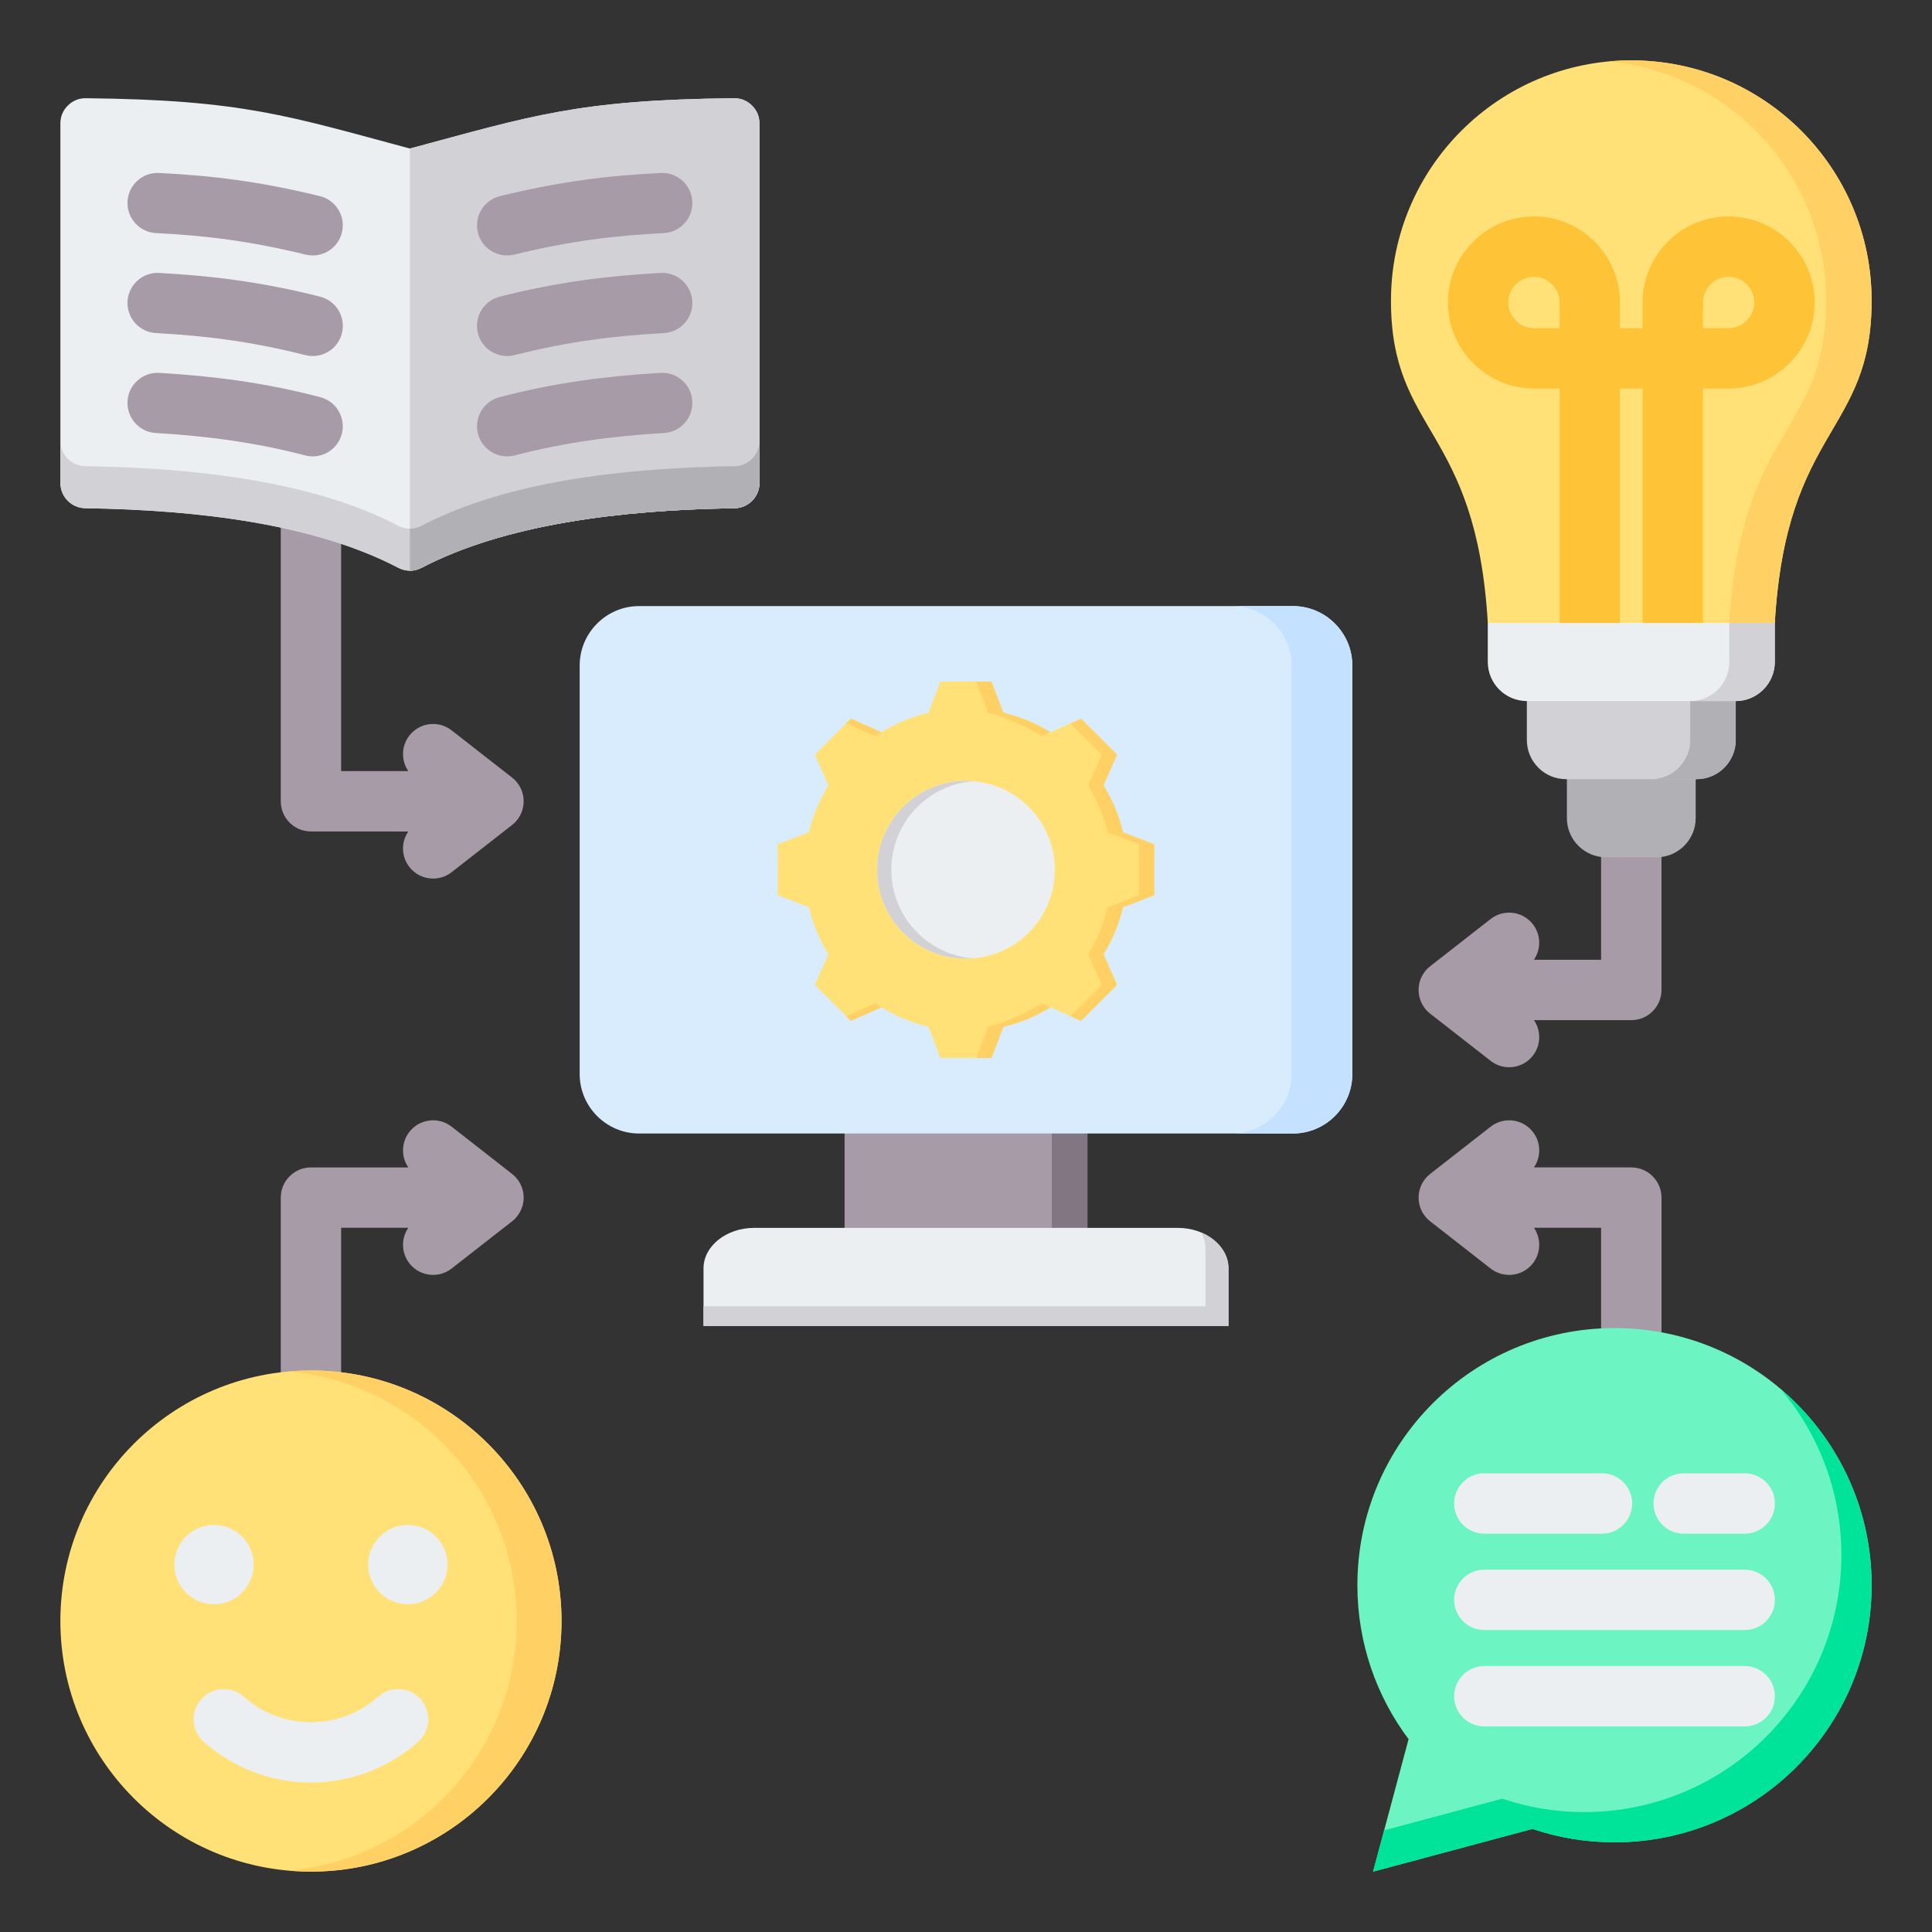
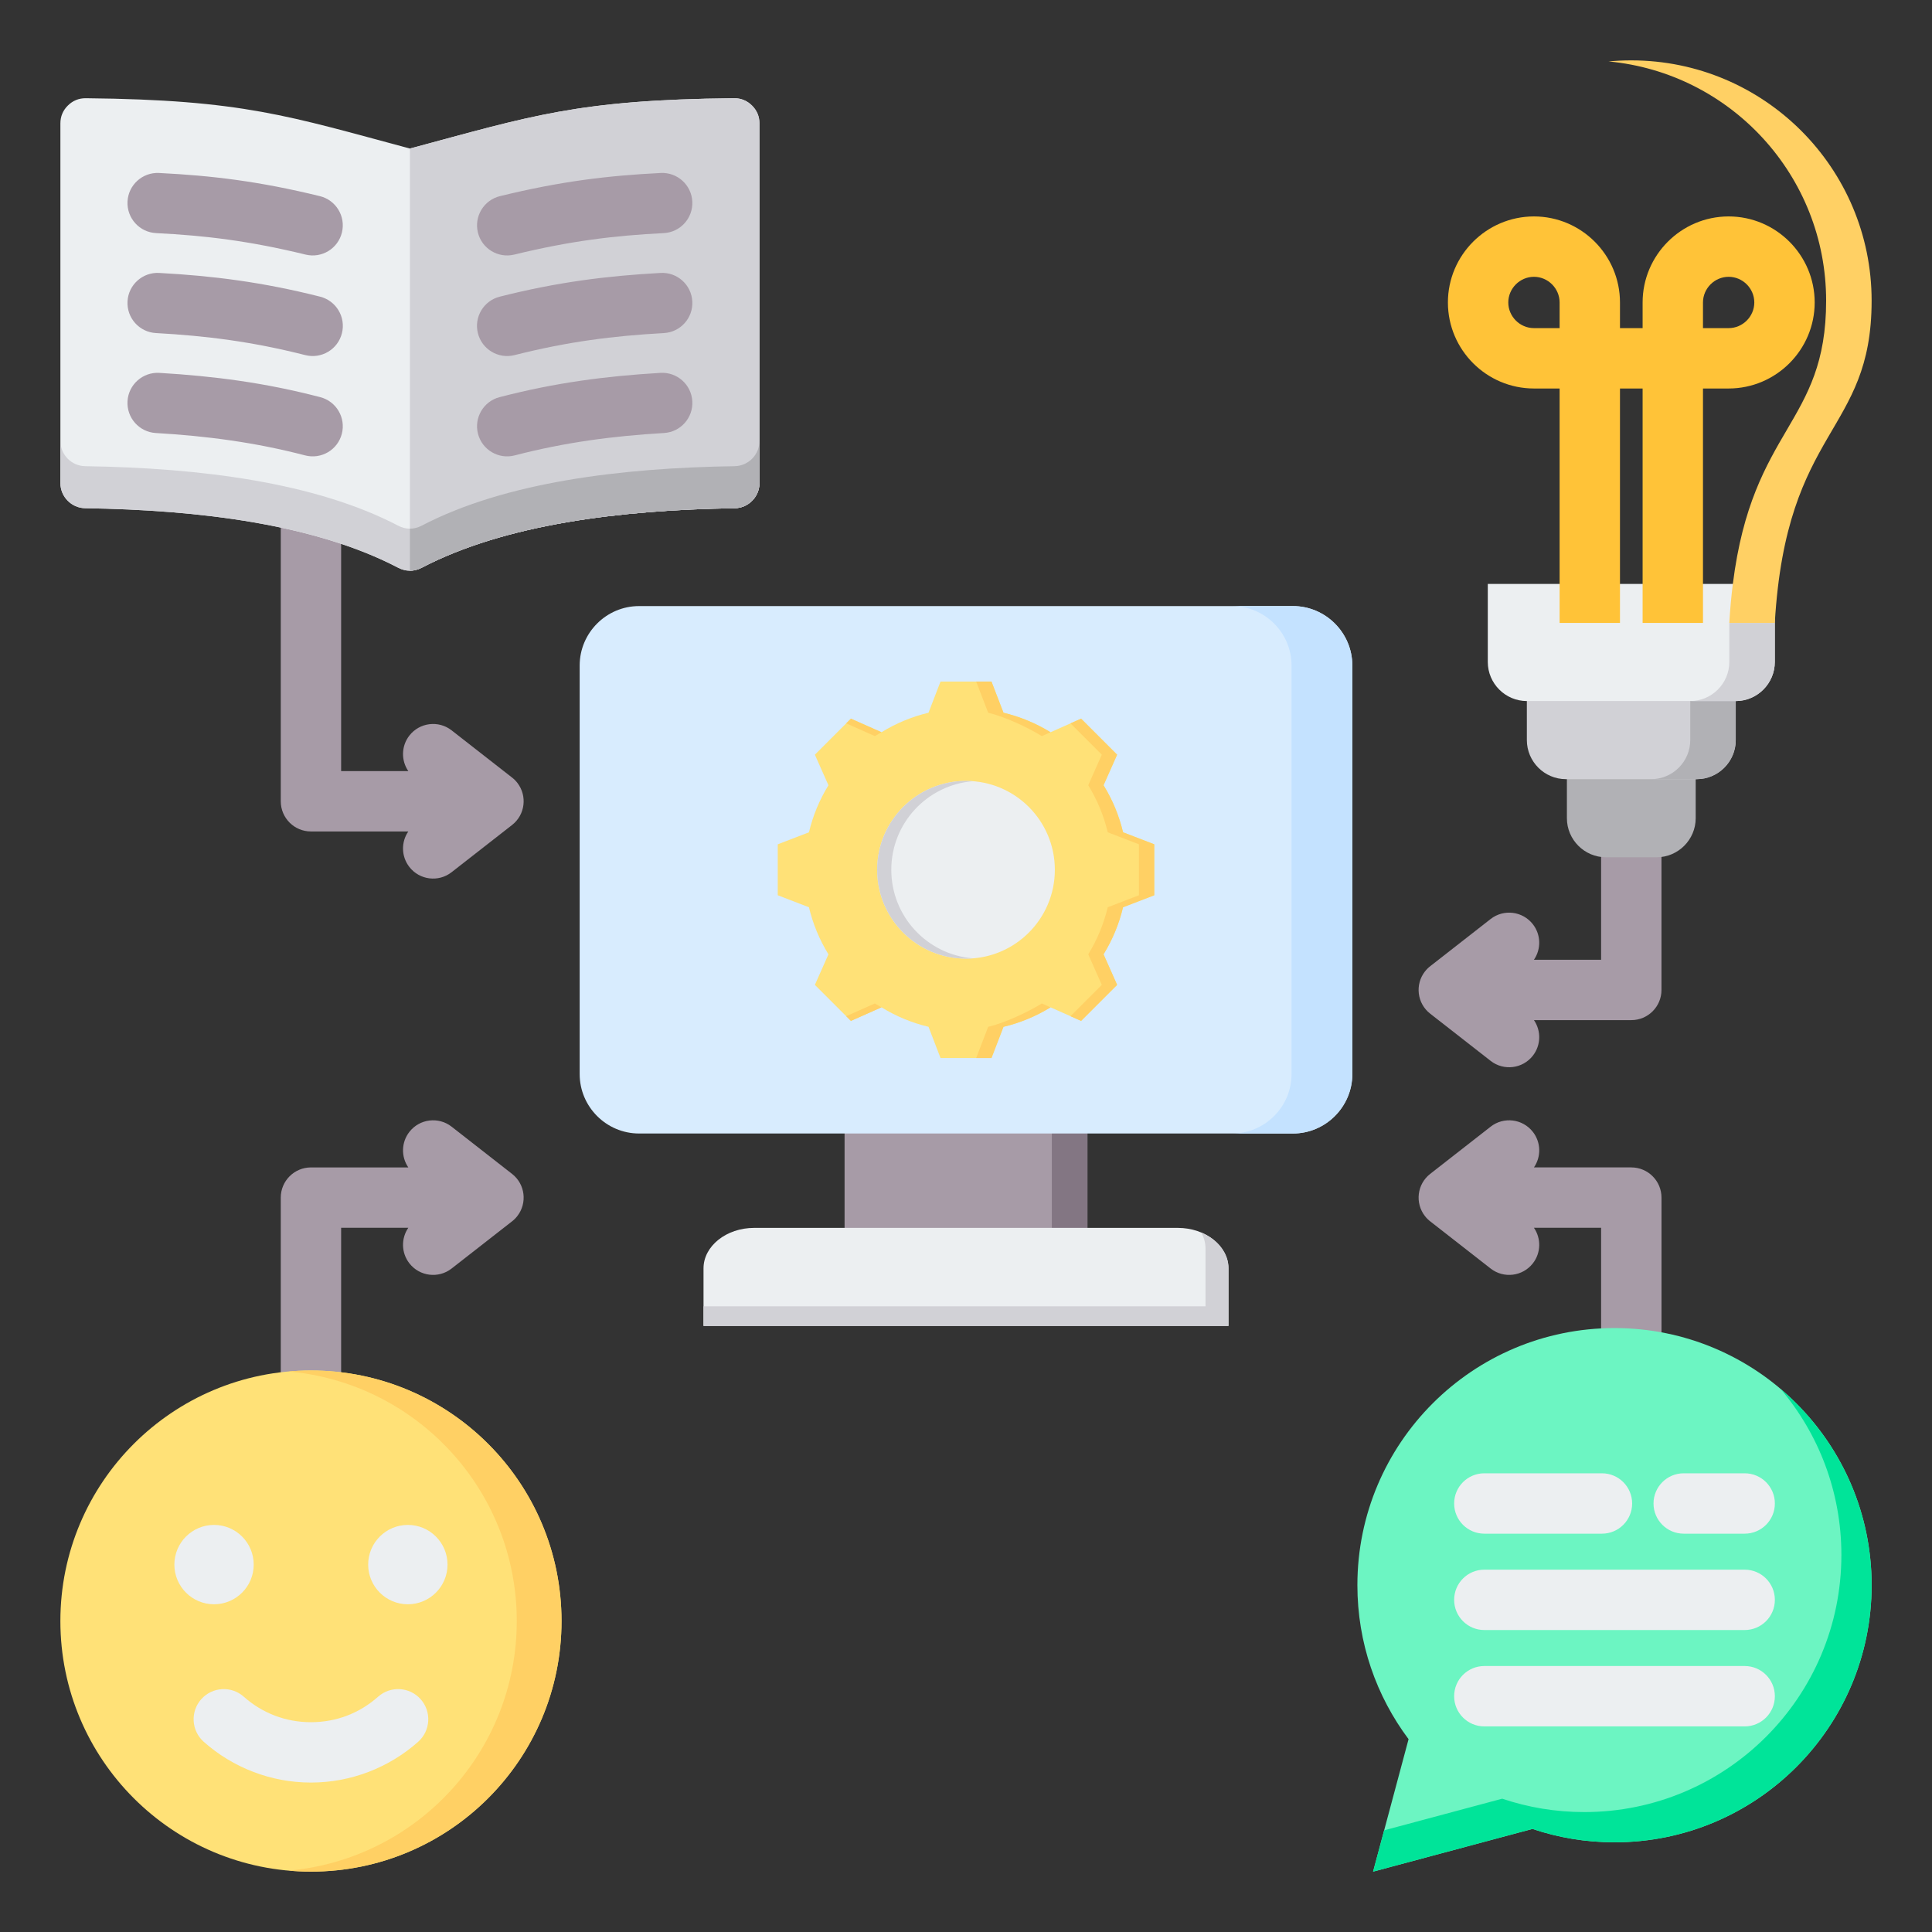
<svg xmlns="http://www.w3.org/2000/svg" width="163" height="163" viewBox="0 0 163 163" fill="none">
  <rect x="0" y="0" width="163" height="163" fill="#333333" stroke="none" />
  <path fill-rule="evenodd" clip-rule="evenodd" d="M140.177 129.797C140.177 131.203 139.037 132.344 137.63 132.344C136.224 132.344 135.083 131.203 135.083 129.797V103.587H129.417C130.027 104.476 130.023 105.692 129.325 106.587C128.462 107.691 126.867 107.887 125.763 107.024L120.699 103.07C120.524 102.938 120.364 102.783 120.223 102.602C119.361 101.498 119.557 99.903 120.661 99.041L125.763 95.056C126.867 94.194 128.462 94.39 129.325 95.494C130.024 96.389 130.028 97.605 129.417 98.493H137.631C139.037 98.493 140.178 99.634 140.178 101.04V129.797H140.177ZM38.102 73.586C36.998 74.449 35.403 74.253 34.54 73.148C33.841 72.254 33.837 71.037 34.448 70.149H26.234C24.828 70.149 23.688 69.009 23.688 67.602V38.846C23.688 37.44 24.828 36.299 26.234 36.299C27.641 36.299 28.781 37.44 28.781 38.846V65.055H34.448C33.837 64.167 33.842 62.951 34.54 62.056C35.403 60.952 36.998 60.756 38.102 61.618L43.166 65.573C43.341 65.704 43.501 65.86 43.642 66.04C44.504 67.145 44.309 68.74 43.204 69.602L38.102 73.586ZM34.448 98.493C33.837 97.605 33.842 96.389 34.54 95.494C35.403 94.39 36.998 94.194 38.102 95.056L43.204 99.041C44.309 99.903 44.504 101.498 43.642 102.602C43.501 102.783 43.341 102.939 43.166 103.07L38.102 107.024C36.998 107.887 35.403 107.691 34.54 106.587C33.842 105.692 33.837 104.476 34.448 103.587H28.781V129.797C28.781 131.203 27.641 132.344 26.234 132.344C24.828 132.344 23.688 131.203 23.688 129.797V101.041C23.688 99.634 24.828 98.494 26.234 98.494H34.448V98.493ZM129.417 86.067C130.027 86.956 130.023 88.172 129.325 89.067C128.462 90.171 126.867 90.367 125.763 89.504L120.661 85.52C119.556 84.658 119.361 83.063 120.223 81.958C120.364 81.778 120.524 81.622 120.699 81.491L125.762 77.536C126.867 76.674 128.461 76.87 129.324 77.974C130.023 78.869 130.027 80.085 129.416 80.973H135.083V54.764C135.083 53.358 136.224 52.217 137.63 52.217C139.037 52.217 140.177 53.358 140.177 54.764V83.52C140.177 84.927 139.037 86.067 137.63 86.067L129.417 86.067Z" fill="#A79BA7" />
  <path fill-rule="evenodd" clip-rule="evenodd" d="M7.244 8.287C20.473 8.417 24.38 9.798 34.584 12.533C44.788 9.798 48.695 8.417 61.924 8.287C62.514 8.281 63.023 8.488 63.443 8.903C63.862 9.318 64.074 9.826 64.074 10.415V40.75C64.074 41.91 63.138 42.86 61.978 42.878C52.246 43.025 42.569 44.247 35.569 47.901C34.933 48.233 34.236 48.233 33.599 47.901C26.6 44.247 16.922 43.025 7.19 42.878C6.03 42.86 5.095 41.91 5.095 40.75V10.415C5.095 9.826 5.306 9.318 5.726 8.903C6.145 8.488 6.654 8.281 7.244 8.287Z" fill="#ECEFF1" />
  <path fill-rule="evenodd" clip-rule="evenodd" d="M64.074 37.203V40.75C64.074 41.91 63.138 42.86 61.978 42.878C52.246 43.025 42.569 44.247 35.569 47.901C34.933 48.233 34.236 48.233 33.599 47.901C26.6 44.247 16.922 43.025 7.19 42.878C6.03 42.86 5.095 41.91 5.095 40.75V37.203C5.095 38.363 6.03 39.313 7.19 39.331C16.922 39.478 26.6 40.7 33.599 44.354C34.236 44.686 34.933 44.686 35.569 44.354C42.569 40.7 52.246 39.478 61.978 39.331C63.138 39.313 64.074 38.363 64.074 37.203Z" fill="#D1D1D6" />
  <path fill-rule="evenodd" clip-rule="evenodd" d="M34.584 12.533C44.788 9.798 48.695 8.417 61.924 8.287C62.514 8.281 63.023 8.488 63.443 8.903C63.862 9.318 64.074 9.826 64.074 10.415V40.75C64.074 41.91 63.138 42.86 61.978 42.878C52.246 43.025 42.568 44.247 35.569 47.901C35.251 48.067 34.917 48.15 34.584 48.15V12.533Z" fill="#D1D1D6" />
  <path fill-rule="evenodd" clip-rule="evenodd" d="M64.074 37.203V40.75C64.074 41.91 63.138 42.86 61.978 42.878C52.246 43.025 42.568 44.247 35.569 47.901C35.251 48.067 34.917 48.15 34.584 48.15V44.603C34.917 44.603 35.251 44.52 35.569 44.354C42.568 40.7 52.246 39.478 61.978 39.331C63.138 39.313 64.074 38.363 64.074 37.203Z" fill="#B1B1B5" />
  <path fill-rule="evenodd" clip-rule="evenodd" d="M26.979 16.546C28.341 16.875 29.179 18.247 28.849 19.61C28.52 20.973 27.148 21.81 25.785 21.48C23.41 20.9 21.293 20.499 19.246 20.216C17.202 19.933 15.243 19.771 13.176 19.667C11.775 19.601 10.693 18.411 10.758 17.01C10.824 15.609 12.014 14.527 13.415 14.593C15.649 14.705 17.757 14.88 19.943 15.182C22.125 15.484 24.401 15.916 26.979 16.546ZM43.383 21.48C42.02 21.81 40.648 20.973 40.318 19.61C39.989 18.247 40.826 16.875 42.189 16.546C44.766 15.916 47.042 15.484 49.225 15.182C51.41 14.88 53.519 14.705 55.752 14.593C57.154 14.527 58.343 15.61 58.409 17.011C58.475 18.412 57.392 19.601 55.991 19.667C53.924 19.771 51.965 19.933 49.921 20.216C47.875 20.499 45.758 20.9 43.383 21.48ZM43.403 29.962C42.04 30.302 40.659 29.474 40.319 28.111C39.978 26.749 40.806 25.368 42.169 25.028C44.597 24.413 46.853 23.975 49.08 23.658C51.279 23.345 53.45 23.153 55.733 23.027C57.134 22.95 58.332 24.024 58.409 25.425C58.486 26.826 57.412 28.024 56.011 28.101C53.891 28.218 51.865 28.397 49.796 28.692C47.754 28.982 45.668 29.389 43.403 29.962ZM43.422 38.422C42.065 38.773 40.68 37.958 40.328 36.601C39.977 35.244 40.792 33.858 42.149 33.507C44.501 32.895 46.742 32.45 48.967 32.126C51.182 31.803 53.405 31.596 55.723 31.458C57.124 31.376 58.327 32.445 58.409 33.846C58.492 35.247 57.422 36.45 56.021 36.532C53.857 36.66 51.773 36.856 49.683 37.16C47.604 37.463 45.543 37.87 43.422 38.422ZM26.999 25.027C28.361 25.368 29.19 26.749 28.849 28.111C28.509 29.474 27.128 30.302 25.765 29.962C23.499 29.388 21.413 28.982 19.372 28.691C17.303 28.397 15.277 28.217 13.156 28.1C11.755 28.024 10.682 26.825 10.759 25.424C10.835 24.023 12.034 22.95 13.435 23.027C15.718 23.152 17.888 23.344 20.088 23.658C22.314 23.975 24.57 24.413 26.999 25.027ZM27.019 33.507C28.376 33.859 29.191 35.244 28.839 36.602C28.488 37.959 27.102 38.774 25.745 38.422C23.625 37.87 21.564 37.463 19.484 37.161C17.395 36.856 15.311 36.661 13.146 36.533C11.745 36.451 10.676 35.248 10.758 33.847C10.841 32.446 12.044 31.377 13.445 31.459C15.763 31.596 17.986 31.804 20.201 32.127C22.425 32.45 24.667 32.895 27.019 33.507Z" fill="#A79BA7" />
  <path fill-rule="evenodd" clip-rule="evenodd" d="M132.197 63.506H143.063V69.032C143.063 70.844 141.58 72.327 139.768 72.327H135.492C133.68 72.327 132.197 70.844 132.197 69.032V63.506Z" fill="#B1B1B5" />
  <path fill-rule="evenodd" clip-rule="evenodd" d="M128.818 55.549H146.442V62.442C146.442 64.254 144.96 65.737 143.148 65.737H132.114C130.301 65.737 128.819 64.254 128.819 62.442L128.818 55.549Z" fill="#D1D1D6" />
  <path fill-rule="evenodd" clip-rule="evenodd" d="M142.604 54.548V62.442C142.604 64.244 141.132 65.737 139.31 65.737H143.148C144.96 65.737 146.442 64.254 146.442 62.442V54.547C145.189 54.588 143.866 54.548 142.604 54.548Z" fill="#B1B1B5" />
  <path fill-rule="evenodd" clip-rule="evenodd" d="M125.523 49.266H149.737V55.852C149.737 57.665 148.255 59.147 146.443 59.147H128.818C127.006 59.147 125.523 57.665 125.523 55.852V49.266Z" fill="#ECEFF1" />
  <path fill-rule="evenodd" clip-rule="evenodd" d="M145.899 52.557V55.549V55.852C145.899 57.664 144.417 59.147 142.604 59.147H146.442C146.479 59.147 146.516 59.146 146.552 59.145C148.314 59.087 149.737 57.628 149.737 55.852V52.557H145.899V52.557Z" fill="#D1D1D6" />
-   <path fill-rule="evenodd" clip-rule="evenodd" d="M137.63 5.093C148.828 5.093 157.906 14.171 157.906 25.37C157.906 36.631 150.713 35.958 149.737 52.556H125.523C124.547 35.958 117.354 36.631 117.354 25.37C117.354 14.171 126.432 5.093 137.63 5.093Z" fill="#FFE177" />
  <path fill-rule="evenodd" clip-rule="evenodd" d="M135.711 5.183C146.009 6.15 154.068 14.818 154.068 25.37C154.068 35.83 147.861 35.993 146.197 49.266C146.069 50.283 145.968 51.376 145.899 52.557H149.737C150.713 35.958 157.906 36.631 157.906 25.37C157.906 14.172 148.828 5.094 137.63 5.094C136.983 5.093 136.343 5.124 135.711 5.183Z" fill="#FFD064" />
  <path fill-rule="evenodd" clip-rule="evenodd" d="M131.582 52.556V32.777H129.417C127.418 32.777 125.603 31.961 124.288 30.647C122.974 29.333 122.158 27.517 122.158 25.518C122.158 23.519 122.974 21.704 124.288 20.39C125.603 19.076 127.418 18.26 129.417 18.26C131.415 18.26 133.231 19.076 134.545 20.39C135.859 21.704 136.675 23.52 136.675 25.518V27.683H138.585V25.518C138.585 23.52 139.401 21.704 140.715 20.39C142.029 19.076 143.845 18.26 145.843 18.26C147.842 18.26 149.657 19.076 150.972 20.39C152.286 21.704 153.102 23.52 153.102 25.518C153.102 27.517 152.286 29.332 150.972 30.647C149.657 31.961 147.842 32.777 145.843 32.777H143.678V52.556H138.585V32.777H136.675V52.556H131.582ZM131.582 27.683V25.518C131.582 24.926 131.337 24.385 130.944 23.991C130.55 23.598 130.009 23.354 129.417 23.354C128.824 23.354 128.283 23.598 127.89 23.991C127.496 24.385 127.252 24.926 127.252 25.518C127.252 26.111 127.496 26.652 127.89 27.045C128.283 27.439 128.824 27.683 129.417 27.683H131.582ZM143.678 27.683H145.843C146.436 27.683 146.977 27.439 147.37 27.045C147.764 26.652 148.008 26.111 148.008 25.518C148.008 24.926 147.764 24.385 147.37 23.991C146.977 23.598 146.436 23.354 145.843 23.354C145.25 23.354 144.71 23.598 144.316 23.991C143.923 24.385 143.678 24.926 143.678 25.518L143.678 27.683Z" fill="#FFC338" />
  <path fill-rule="evenodd" clip-rule="evenodd" d="M136.214 112.047C148.194 112.047 157.907 121.759 157.907 133.74C157.907 145.721 148.194 155.433 136.214 155.433C133.792 155.433 131.464 155.036 129.29 154.304L115.845 157.907L118.839 146.731C116.127 143.11 114.521 138.613 114.521 133.74C114.521 121.759 124.233 112.047 136.214 112.047Z" fill="#6CF5C2" />
  <path fill-rule="evenodd" clip-rule="evenodd" d="M150.223 117.179C154.922 121.158 157.906 127.1 157.906 133.74C157.906 145.721 148.194 155.433 136.213 155.433C133.792 155.433 131.464 155.036 129.289 154.304L115.845 157.907L116.778 154.422L126.738 151.753C128.913 152.485 131.241 152.882 133.662 152.882C145.643 152.882 155.355 143.17 155.355 131.189C155.355 125.848 153.424 120.959 150.223 117.179Z" fill="#00E499" />
  <path fill-rule="evenodd" clip-rule="evenodd" d="M125.23 145.654C123.824 145.654 122.684 144.513 122.684 143.107C122.684 141.7 123.824 140.56 125.23 140.56H147.196C148.603 140.56 149.743 141.7 149.743 143.107C149.743 144.513 148.603 145.654 147.196 145.654H125.23ZM125.231 129.394C123.824 129.394 122.684 128.253 122.684 126.847C122.684 125.44 123.824 124.3 125.231 124.3H135.155C136.561 124.3 137.702 125.44 137.702 126.847C137.702 128.253 136.561 129.394 135.155 129.394H125.231ZM142.052 129.394C140.645 129.394 139.505 128.253 139.505 126.847C139.505 125.44 140.645 124.3 142.052 124.3H147.196C148.603 124.3 149.743 125.44 149.743 126.847C149.743 128.253 148.603 129.394 147.196 129.394H142.052ZM125.231 137.524C123.824 137.524 122.684 136.383 122.684 134.977C122.684 133.57 123.824 132.43 125.231 132.43H147.196C148.603 132.43 149.743 133.57 149.743 134.977C149.743 136.383 148.603 137.524 147.196 137.524H125.231Z" fill="#ECEFF1" />
  <path d="M26.234 157.906C37.91 157.906 47.374 148.441 47.374 136.765C47.374 125.09 37.91 115.625 26.234 115.625C14.559 115.625 5.094 125.09 5.094 136.765C5.094 148.441 14.559 157.906 26.234 157.906Z" fill="#FFE177" />
  <path fill-rule="evenodd" clip-rule="evenodd" d="M26.234 115.625C37.91 115.625 47.375 125.09 47.375 136.765C47.375 148.441 37.91 157.906 26.234 157.906C25.598 157.906 24.969 157.876 24.347 157.821C35.138 156.866 43.599 147.804 43.599 136.765C43.599 125.726 35.138 116.665 24.347 115.71C24.969 115.655 25.598 115.625 26.234 115.625Z" fill="#FFD064" />
  <path fill-rule="evenodd" clip-rule="evenodd" d="M31.898 143.151C32.948 142.217 34.556 142.311 35.49 143.36C36.424 144.409 36.33 146.017 35.281 146.951C34.059 148.037 32.633 148.908 31.062 149.505C29.553 150.078 27.925 150.392 26.234 150.392C24.544 150.392 22.916 150.078 21.406 149.505C19.835 148.908 18.409 148.037 17.188 146.951C16.138 146.017 16.045 144.409 16.979 143.36C17.913 142.311 19.521 142.217 20.57 143.151C21.341 143.836 22.23 144.382 23.197 144.749C24.131 145.104 25.155 145.299 26.235 145.299C27.314 145.299 28.337 145.104 29.272 144.749C30.239 144.382 31.127 143.836 31.898 143.151Z" fill="#ECEFF1" />
  <path fill-rule="evenodd" clip-rule="evenodd" d="M34.41 128.655C35.334 128.655 36.171 129.03 36.776 129.636C37.382 130.242 37.757 131.079 37.757 132.003C37.757 132.926 37.382 133.764 36.776 134.369C36.171 134.975 35.334 135.35 34.41 135.35C33.486 135.35 32.649 134.975 32.043 134.369C31.438 133.763 31.062 132.926 31.062 132.003C31.062 131.079 31.437 130.241 32.043 129.636C32.649 129.03 33.486 128.655 34.41 128.655Z" fill="#ECEFF1" />
  <path fill-rule="evenodd" clip-rule="evenodd" d="M18.058 128.655C18.982 128.655 19.819 129.03 20.425 129.636C21.031 130.242 21.405 131.079 21.405 132.003C21.405 132.926 21.031 133.764 20.425 134.369C19.819 134.975 18.982 135.35 18.058 135.35C17.134 135.35 16.297 134.975 15.691 134.369C15.086 133.763 14.711 132.926 14.711 132.003C14.711 131.079 15.086 130.241 15.691 129.636C16.297 129.03 17.134 128.655 18.058 128.655Z" fill="#ECEFF1" />
  <path fill-rule="evenodd" clip-rule="evenodd" d="M71.256 91.193H91.743V108.033H71.256V91.193Z" fill="#A79BA7" />
  <path fill-rule="evenodd" clip-rule="evenodd" d="M88.743 91.193H91.744V108.033H88.743V91.193Z" fill="#837683" />
  <path fill-rule="evenodd" clip-rule="evenodd" d="M53.917 51.134H109.082C111.839 51.134 114.094 53.389 114.094 56.146V90.621C114.094 93.377 111.839 95.632 109.082 95.632H53.917C51.161 95.632 48.906 93.377 48.906 90.621V56.146C48.906 53.389 51.161 51.134 53.917 51.134Z" fill="#D8ECFE" />
  <path fill-rule="evenodd" clip-rule="evenodd" d="M103.955 51.134H109.082C111.838 51.134 114.093 53.389 114.093 56.146V90.621C114.093 93.377 111.838 95.632 109.082 95.632H103.955C106.711 95.632 108.966 93.377 108.966 90.621V56.146C108.966 53.389 106.711 51.134 103.955 51.134Z" fill="#C4E2FF" />
  <path fill-rule="evenodd" clip-rule="evenodd" d="M59.355 111.867H103.645V107.009C103.645 105.131 101.722 103.595 99.372 103.595H63.628C61.278 103.595 59.355 105.131 59.355 107.009V111.867Z" fill="#ECEFF1" />
  <path fill-rule="evenodd" clip-rule="evenodd" d="M59.355 111.867H103.645V107.009C103.645 105.7 102.71 104.556 101.347 103.984C101.579 104.403 101.708 104.867 101.708 105.353V110.211H59.355V111.867Z" fill="#D1D1D6" />
  <path fill-rule="evenodd" clip-rule="evenodd" d="M84.662 60.132C86.064 60.466 87.403 61.022 88.631 61.778L91.21 60.632L94.249 63.672L93.104 66.25C93.861 67.477 94.416 68.817 94.75 70.22L97.381 71.232V75.531L94.749 76.544C94.416 77.946 93.86 79.285 93.104 80.513L94.249 83.092L91.21 86.132L88.632 84.986C87.404 85.743 86.064 86.298 84.662 86.632L83.649 89.263H79.351L78.338 86.631C76.935 86.298 75.596 85.742 74.369 84.986L71.79 86.132L68.75 83.092L69.895 80.514C69.139 79.287 68.583 77.947 68.249 76.544L65.618 75.531V71.233L68.25 70.22C68.583 68.817 69.139 67.478 69.895 66.251L68.75 63.672L71.79 60.632L74.368 61.778C75.596 61.022 76.935 60.466 78.337 60.132L79.35 57.501H83.649L84.662 60.132Z" fill="#FFE177" />
  <path fill-rule="evenodd" clip-rule="evenodd" d="M74.369 84.986L71.79 86.132L71.393 85.735L73.811 84.661C73.994 84.774 74.18 84.882 74.369 84.986ZM84.662 60.132C86.064 60.466 87.403 61.022 88.631 61.778L87.898 62.103C86.671 61.347 84.773 60.466 83.371 60.132L82.358 57.501H83.649L84.662 60.132ZM88.632 84.987C87.404 85.743 86.064 86.299 84.662 86.632L83.649 89.263H82.358L83.371 86.632C84.773 86.299 86.671 85.417 87.899 84.661L88.632 84.987ZM71.393 61.029L71.79 60.633L74.369 61.778C74.18 61.882 73.994 61.991 73.811 62.104L71.393 61.029ZM90.316 61.029L91.21 60.633L94.249 63.672L93.104 66.25C93.861 67.478 94.416 68.817 94.75 70.22L97.381 71.233V75.531L94.749 76.544C94.416 77.947 93.86 79.285 93.104 80.513L94.249 83.092L91.21 86.132L90.316 85.735L92.958 83.092L91.813 80.513C92.569 79.286 93.124 77.947 93.458 76.544L96.09 75.531V71.233L93.459 70.22C93.125 68.817 92.569 67.478 91.813 66.25L92.958 63.672L90.316 61.029Z" fill="#FFD064" />
  <path d="M81.5 80.878C85.64 80.878 88.996 77.522 88.996 73.382C88.996 69.242 85.64 65.886 81.5 65.886C77.36 65.886 74.004 69.242 74.004 73.382C74.004 77.522 77.36 80.878 81.5 80.878Z" fill="#ECEFF1" />
  <path fill-rule="evenodd" clip-rule="evenodd" d="M81.5 65.886C77.36 65.886 74.004 69.242 74.004 73.382C74.004 77.522 77.36 80.878 81.5 80.878C81.701 80.878 81.9 80.87 82.096 80.854C78.235 80.551 75.197 77.322 75.197 73.382C75.197 69.442 78.235 66.213 82.096 65.909C81.9 65.894 81.701 65.886 81.5 65.886Z" fill="#D1D1D6" />
</svg>